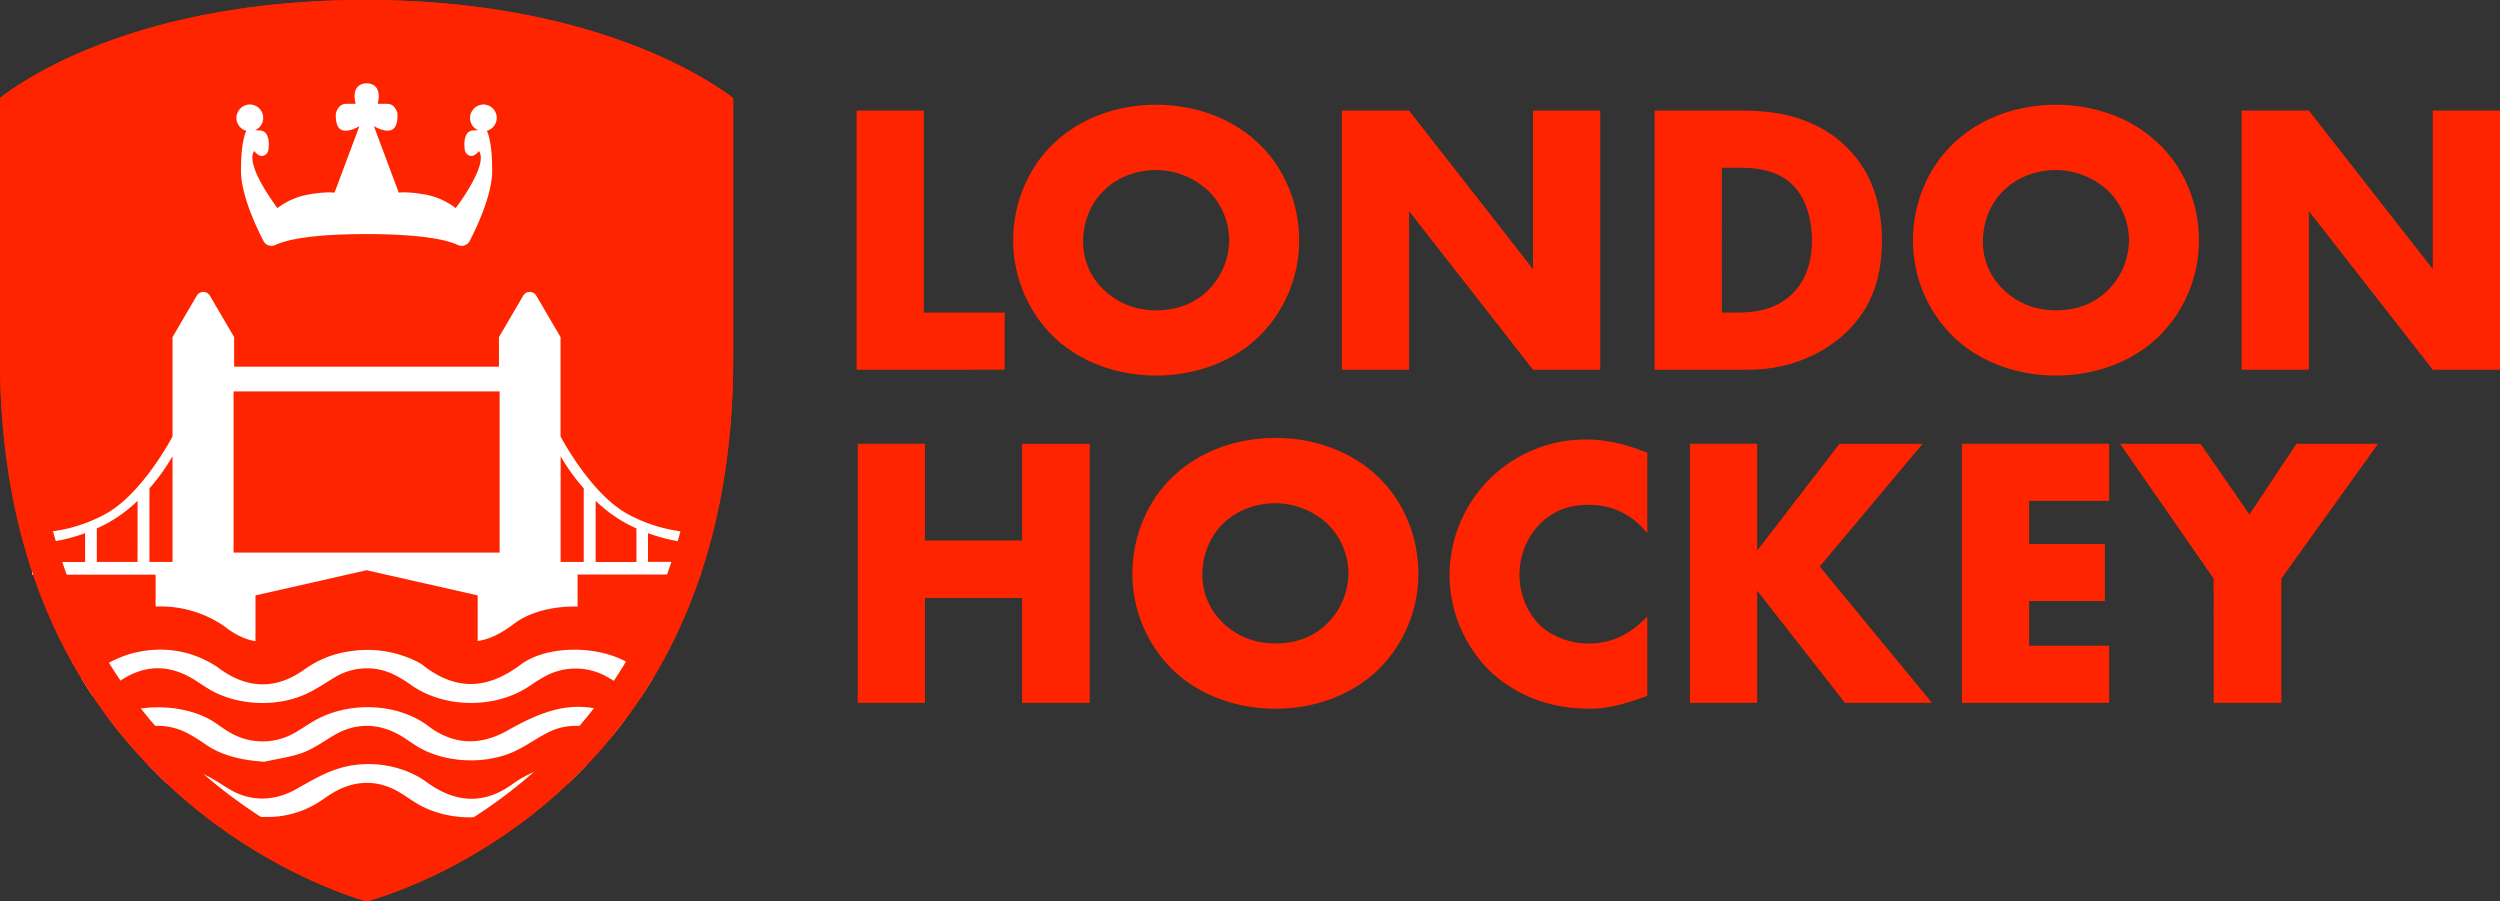
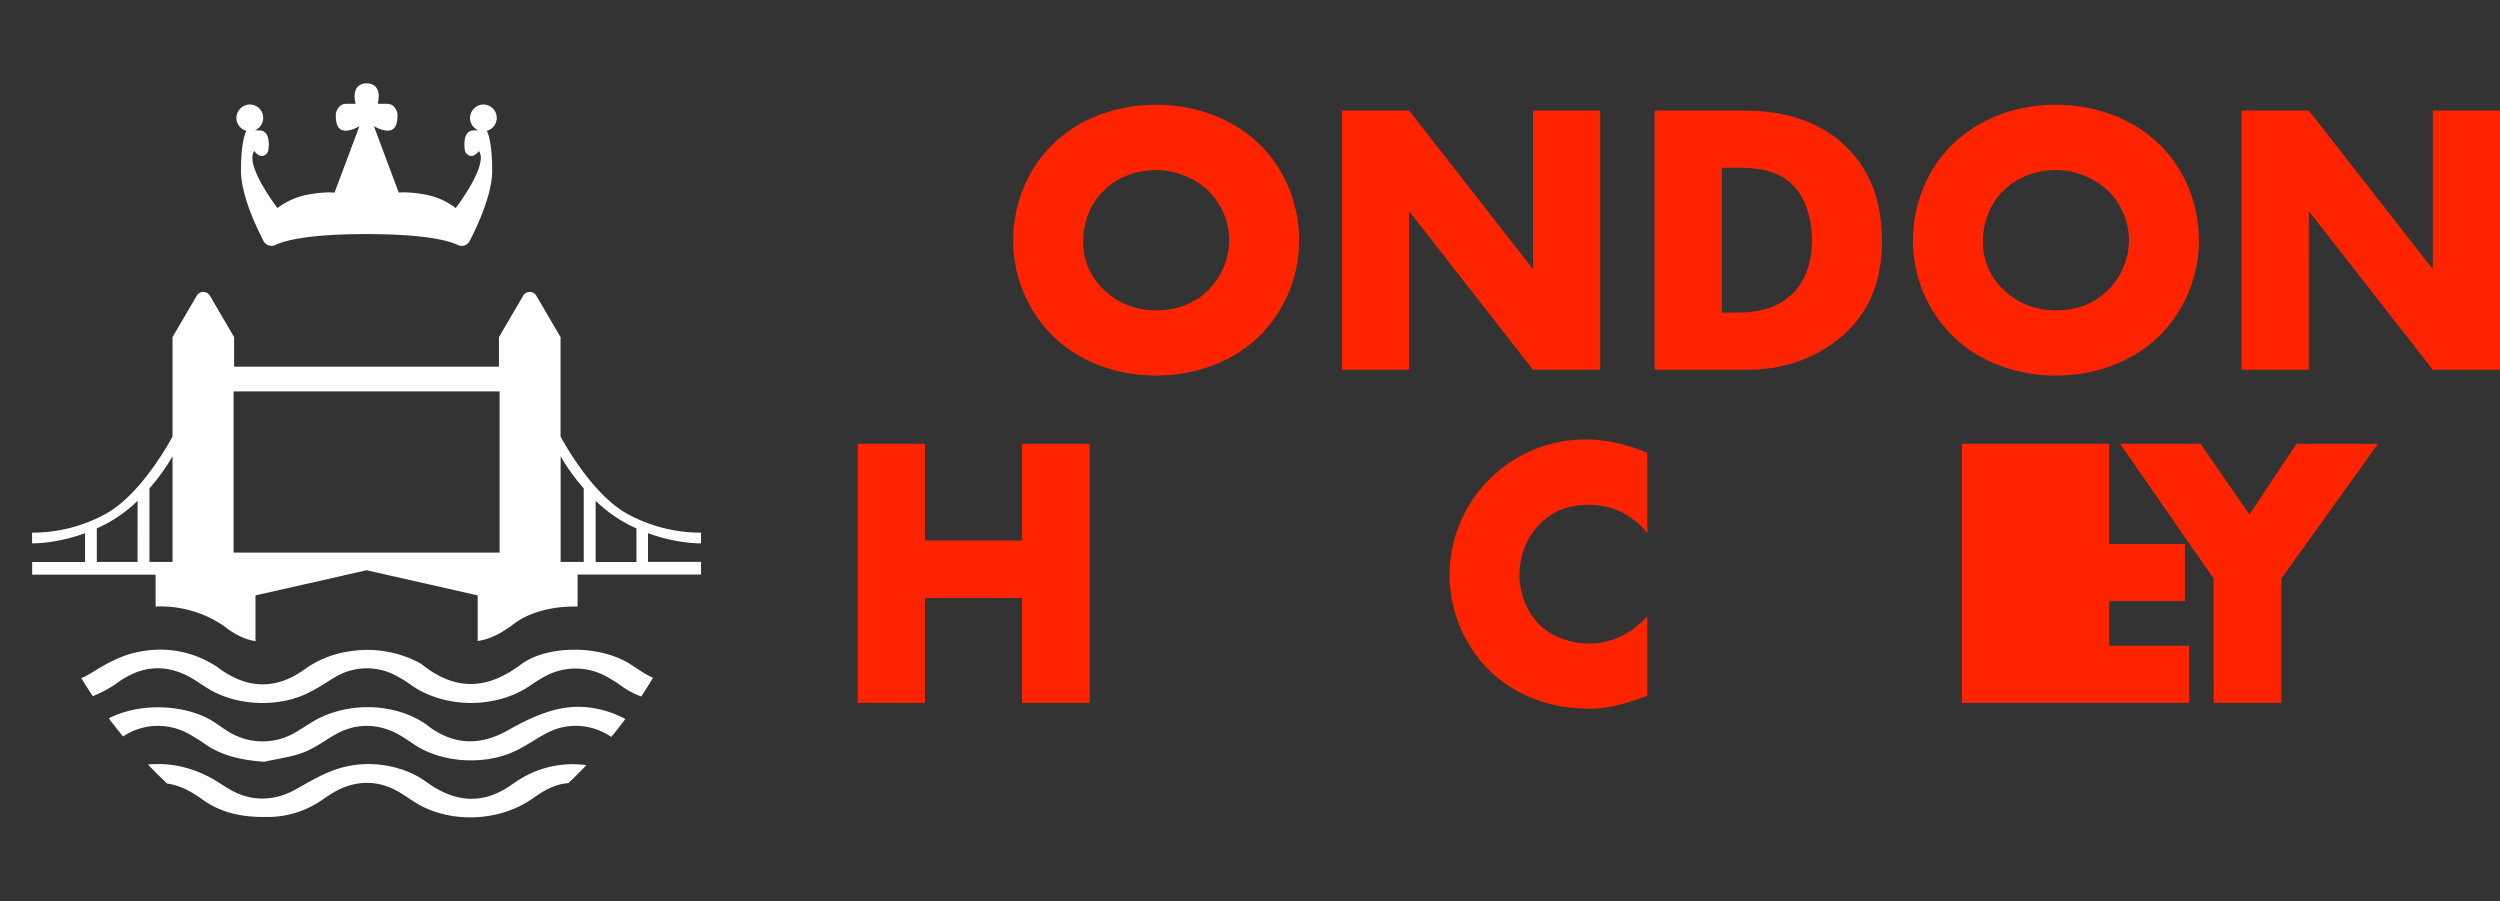
<svg xmlns="http://www.w3.org/2000/svg" id="Layer_1" data-name="Layer 1" viewBox="0 0 1576.54 568.46">
  <rect x="0" y="0" width="1576.54" height="568.46" fill="#333333" stroke="none" />
  <defs>
    <style>.cls-1{fill:#ff2400;}.cls-2{fill:#fff;}</style>
  </defs>
-   <path class="cls-1" d="M792.79,325.51v127.4h51v36H750.4V325.51Z" transform="translate(-210.2 -255.77)" />
  <path class="cls-1" d="M1003.73,468.34c-16.66,15.93-40.18,24.26-64.43,24.26s-47.78-8.33-64.44-24.26a84.8,84.8,0,0,1-25.72-61c0-21.81,8.33-44.84,25.72-61.25,16.66-15.93,40.18-24.26,64.44-24.26s47.77,8.33,64.43,24.26c17.39,16.41,25.72,39.44,25.72,61.25A84.8,84.8,0,0,1,1003.73,468.34ZM906.22,376c-8.82,8.57-13,20.58-13,32.09a41.54,41.54,0,0,0,13,30.38c7.84,7.6,18.87,13,33.08,13,14.45,0,25.23-5.15,32.82-12.74a45,45,0,0,0,13.24-31.36A44.08,44.08,0,0,0,972.12,376a48.86,48.86,0,0,0-32.82-13C927.54,363,915,367.16,906.22,376Z" transform="translate(-210.2 -255.77)" />
  <path class="cls-1" d="M1056.41,488.92V325.51h42.38l78.15,100v-100h42.39V488.92h-42.39l-78.15-100v100Z" transform="translate(-210.2 -255.77)" />
  <path class="cls-1" d="M1253.63,488.92V325.51h55.61c16.42,0,43.86,2.2,64.93,22.54,19.11,18.37,22.78,41.89,22.78,59.53,0,21.56-5.39,40.67-21.31,56.6-13,13-34.79,24.74-62.72,24.74Zm42.38-36h8.58c10.29,0,24.74-1,35.77-11.76,5.39-5.15,12.49-15.44,12.49-33.57,0-15.19-4.65-28.17-12.74-35.77-10-9.31-23.27-10.29-33.81-10.29H1296Z" transform="translate(-210.2 -255.77)" />
  <path class="cls-1" d="M1571.14,468.34c-16.65,15.93-40.17,24.26-64.43,24.26s-47.77-8.33-64.43-24.26a84.77,84.77,0,0,1-25.73-61c0-21.81,8.33-44.84,25.73-61.25,16.66-15.93,40.18-24.26,64.43-24.26s47.78,8.33,64.43,24.26c17.4,16.41,25.73,39.44,25.73,61.25A84.77,84.77,0,0,1,1571.14,468.34ZM1473.64,376c-8.82,8.57-13,20.58-13,32.09a41.51,41.51,0,0,0,13,30.38c7.84,7.6,18.86,13,33.07,13,14.46,0,25.24-5.15,32.83-12.74a45,45,0,0,0,13.23-31.36A44.12,44.12,0,0,0,1539.54,376a48.89,48.89,0,0,0-32.83-13C1495,363,1482.46,367.16,1473.64,376Z" transform="translate(-210.2 -255.77)" />
  <path class="cls-1" d="M1623.82,488.92V325.51h42.39l78.15,100v-100h42.38V488.92h-42.38l-78.15-100v100Z" transform="translate(-210.2 -255.77)" />
-   <path class="cls-1" d="M440.57,255.77c-144,0-216.29,50.73-230.37,61.83v164c0,118.11,39.11,211.71,116.25,278.18,51.9,44.73,104.53,61.43,115,64.44,10.46-2.89,63.06-19,114.92-63.42,77.12-66,116.22-160,116.22-279.2V317.67C658.14,306.57,584.12,255.77,440.57,255.77Z" transform="translate(-210.2 -255.77)" />
  <path class="cls-1" d="M793.5,596.62h61.25v-61h42.63V699H854.75V632.88H793.5V699H751.12V535.61H793.5Z" transform="translate(-210.2 -255.77)" />
-   <path class="cls-1" d="M1078.93,678.44c-16.66,15.93-40.18,24.26-64.44,24.26s-47.77-8.33-64.43-24.26a84.75,84.75,0,0,1-25.73-61c0-21.8,8.33-44.83,25.73-61.25,16.66-15.92,40.18-24.25,64.43-24.25s47.78,8.33,64.44,24.25c17.39,16.42,25.72,39.45,25.72,61.25A84.78,84.78,0,0,1,1078.93,678.44Zm-97.51-92.36c-8.82,8.58-13,20.58-13,32.1a41.52,41.52,0,0,0,13,30.38c7.84,7.59,18.86,13,33.07,13,14.46,0,25.24-5.14,32.83-12.74a45,45,0,0,0,13.23-31.36,44.08,44.08,0,0,0-13.23-31.36,48.93,48.93,0,0,0-32.83-13C1002.73,573.1,990.24,577.26,981.42,586.08Z" transform="translate(-210.2 -255.77)" />
  <path class="cls-1" d="M1249,694.61c-16.9,6.13-26.21,8.09-36.74,8.09-28.42,0-49.74-11.27-63.21-24.5a85.71,85.71,0,0,1-24.75-59.53,85.75,85.75,0,0,1,86.49-85.75c7.84,0,20.57,1.22,38.21,8.33V592c-13.72-16.9-29.88-17.88-37-17.88-12.25,0-21.56,3.67-29.4,10.78-10,9.31-14.21,22-14.21,33.56,0,11.27,4.66,23.77,13.23,31.85,7.11,6.62,18.38,11.27,30.38,11.27,6.37,0,22-.73,37-17.15Z" transform="translate(-210.2 -255.77)" />
-   <path class="cls-1" d="M1318.29,603l51.94-67.38h52.43L1357.73,613l70.81,86h-54.88l-55.37-70.8V699H1275.9V535.61h42.39Z" transform="translate(-210.2 -255.77)" />
-   <path class="cls-1" d="M1540.26,571.63h-50.47v27.19h47.77v36h-47.77V663h50.47v36H1447.4V535.61h92.86Z" transform="translate(-210.2 -255.77)" />
+   <path class="cls-1" d="M1540.26,571.63v27.19h47.77v36h-47.77V663h50.47v36H1447.4V535.61h92.86Z" transform="translate(-210.2 -255.77)" />
  <path class="cls-1" d="M1606.16,620.63l-59-85h50.71l30.87,44.59,29.65-44.59h51.45l-61,85V699h-42.63Z" transform="translate(-210.2 -255.77)" />
  <path class="cls-2" d="M442,308.31c10.11.89,6.35,12.93,6.35,12.93h6c5.42,0,6.5,6.22,6.5,6.22s.72,8.56-3.79,10.28-11.09-2.44-11.09-2.44l15.69,41.93s6-.81,17.32,1.35A44.64,44.64,0,0,1,497.58,387s21-27.41,14.62-36c-2.44,3.25-4.6,3.45-6.16,2.84a4.61,4.61,0,0,1-2.78-3.8c-.44-3.66-.71-11.74,5.42-12,1.22-.06,2.24-.1,3.13-.12a8.44,8.44,0,0,1-5.2-7.14,8.64,8.64,0,0,1,8.29-9.11,8.44,8.44,0,0,1,2.3,16.59c.63,1.17,3.38,7.26,3.38,25.2,0,14.81-9.22,34.65-14.2,44.3a5.63,5.63,0,0,1-7.4,2.53c-6.22-2.95-21.31-6.87-57.6-6.9s-51.38,3.95-57.61,6.9a5.62,5.62,0,0,1-7.39-2.53c-5-9.65-14.21-29.49-14.21-44.3,0-17.94,2.75-24,3.39-25.2a8.43,8.43,0,0,1-6.27-7.92,8.56,8.56,0,0,1,8.32-8.67,8.44,8.44,0,0,1,3.33,16.25c.89,0,1.92.06,3.14.12,6.13.28,5.86,8.36,5.41,12a4.6,4.6,0,0,1-2.77,3.8c-1.56.61-3.72.41-6.16-2.84-6.4,8.57,14.61,36,14.61,36a44.73,44.73,0,0,1,18.67-8.39c11.27-2.16,17.32-1.35,17.32-1.35l15.69-41.93s-6.58,4.15-11.09,2.44S422,327.46,422,327.46s1.08-6.22,6.49-6.22h6s-3.75-12,6.36-12.93Z" transform="translate(-210.2 -255.77)" />
  <path class="cls-2" d="M308.33,618.79v19.47a70.8,70.8,0,0,1,42.91,12.16c.56.38,1.08.79,1.59,1.19.21.17.42.34.64.5,6.1,4.43,12,7.07,17.84,8V631.24l70.07-15.87,70.06,15.87V660c7.14-1,14.61-4.53,22.7-10.72,10.06-7.68,25.1-11.35,40.29-11V618.1h77.85v-8H618.84V592c18.68,6.85,33.44,6.42,33.44,6.42v-6.74a96.47,96.47,0,0,1-46.59-11.93c-23.36-13-42-48.75-42-48.75V468.36l-15.29-26.13a4.79,4.79,0,0,0-8.27,0l-15.29,26.13V487h-167V468.36l-15.29-26.13a4.79,4.79,0,0,0-8.27,0L319,468.36V531s-18.59,35.73-42,48.75a96.42,96.42,0,0,1-46.58,11.93v6.74s14.76.43,33.44-6.42v18.17H230.48v8h77.85Zm277.49-47.2a89.67,89.67,0,0,0,18.26,13.67c2.52,1.39,5,2.63,7.47,3.74l0,0v21.17H585.82Zm-22.08-28.08a128,128,0,0,0,14.57,20.22v46.42H563.74ZM357.49,502.58H525.26V604.27H357.49ZM296.93,610.15H271.25V589l0,0c2.45-1.11,5-2.35,7.46-3.74a89.39,89.39,0,0,0,18.26-13.67Zm7.52,0V563.73A128,128,0,0,0,319,543.51v66.64Z" transform="translate(-210.2 -255.77)" />
  <path class="cls-2" d="M335,685.87c2.16,1.46,4.43,2.87,6.7,4.27,16.21,10,40.65,12,59.56,4.1,7.84-3.26,14.15-7.94,21.2-12a38.83,38.83,0,0,1,35.06-1.58A74.69,74.69,0,0,1,469.81,688c21.13,14.67,53.37,14.77,74.64.17,2.86-2,5.86-3.86,9-5.64a40.27,40.27,0,0,1,39.34-.06,96.07,96.07,0,0,1,9.7,6.16A50.16,50.16,0,0,0,614.59,695q3.84-5.81,7.43-11.8a56.43,56.43,0,0,1-6.63-3.56c-3-1.87-5.8-3.89-8.86-5.73-18.87-11.31-51.32-11.48-68,1-19.63,14.68-39.59,17.71-61.78.22a14.09,14.09,0,0,0-2.22-1.43,69.58,69.58,0,0,0-43.43-7.24,63.59,63.59,0,0,0-29,11.54c-17.58,12.57-35.29,12.36-53-.21-.71-.5-1.32-1.05-2.05-1.53-14.52-9.48-32.23-13.59-52.1-8.83-9.73,2.33-18.4,7.3-26,12a54.3,54.3,0,0,1-7.47,4q3.5,5.75,7.21,11.32a67.89,67.89,0,0,0,15.71-8.54C301.07,674.23,317.84,674.25,335,685.87Z" transform="translate(-210.2 -255.77)" />
  <path class="cls-2" d="M329,718.45A108.93,108.93,0,0,1,339.55,725c9.79,6.89,22.06,10.16,37.38,11.14,8.19-1.86,17.08-3,24.36-5.77s13.2-7.24,19.64-11c12.84-7.5,26.62-7.86,40-.76,4.57,2.42,8.34,5.42,12.65,8,15.88,9.66,40.1,11.59,58.71,4,8.16-3.34,14.62-8.26,22.16-12.24a38.91,38.91,0,0,1,37.58-.06c1.3.67,2.51,1.41,3.69,2.17q4.56-5.57,8.84-11.31c-12.7-6.65-27.59-9.84-43.46-6-11.36,2.77-21.6,8.07-30.86,13.27-16,9-31.5,9.25-46.49-.37-2-1.26-3.7-2.68-5.62-4-17.43-11.83-43.57-13.79-64.51-4.45-6.25,2.79-11.28,6.64-17,9.94a40.67,40.67,0,0,1-41.68,0c-3.11-1.81-5.86-3.85-8.73-5.81-17.77-12.11-47.51-13.21-67.42-3q4.36,5.82,9,11.44c.88-.55,1.78-1.1,2.71-1.63A39.62,39.62,0,0,1,329,718.45Z" transform="translate(-210.2 -255.77)" />
  <path class="cls-2" d="M580,738.26c-18.43-2.32-33.85,2.82-46.62,12-16.93,12.17-33.81,12.25-51.48.59-1.22-.8-2.34-1.66-3.52-2.49-13.73-9.63-34.21-13.68-52.95-8.44-10.87,3.05-20,8.81-29.14,13.86-13.2,7.29-27.91,7.53-40.86,0-2.34-1.35-4.59-2.78-6.8-4.21-14.21-9.27-29.85-13.15-45.14-11.68q5.87,6.11,12.08,12a39.68,39.68,0,0,1,12.13,3.79,79.82,79.82,0,0,1,10.56,6.55c10.21,7.26,22.86,11,39.64,10.72a59.85,59.85,0,0,0,34.48-10.1c3.14-2.1,6.18-4.29,9.65-6.17,13.28-7.17,27.12-6.94,39.89.63,5.13,3,9.58,6.58,15.11,9.29,21.58,10.56,50.05,8.29,69.35-5.48,6.31-4.49,13.38-8.83,22.19-9.48Q574.47,744.08,580,738.26Z" transform="translate(-210.2 -255.77)" />
-   <path class="cls-1" d="M440.57,275.74c119.8,0,188.06,36.43,212,52.25V481.61c0,56.69-9.31,107.79-27.66,151.88a296.1,296.1,0,0,1-81.58,112.14c-42.56,36.44-85.39,52.51-101.83,57.73-16.46-5.4-59.42-22-102.05-58.7a299.51,299.51,0,0,1-81.66-112.3c-18.35-43.91-27.65-94.63-27.65-150.75V327.78c23.39-15.76,90.31-52,210.39-52m0-20c-144,0-216.29,50.73-230.37,61.83v164c0,118.11,39.11,211.7,116.25,278.18,51.9,44.73,104.52,61.43,115,64.44,10.47-2.89,63.06-19,114.93-63.43,77.12-66,116.22-159.95,116.22-279.19V317.67c-14.44-11.1-88.46-61.9-232-61.9Z" transform="translate(-210.2 -255.77)" />
</svg>